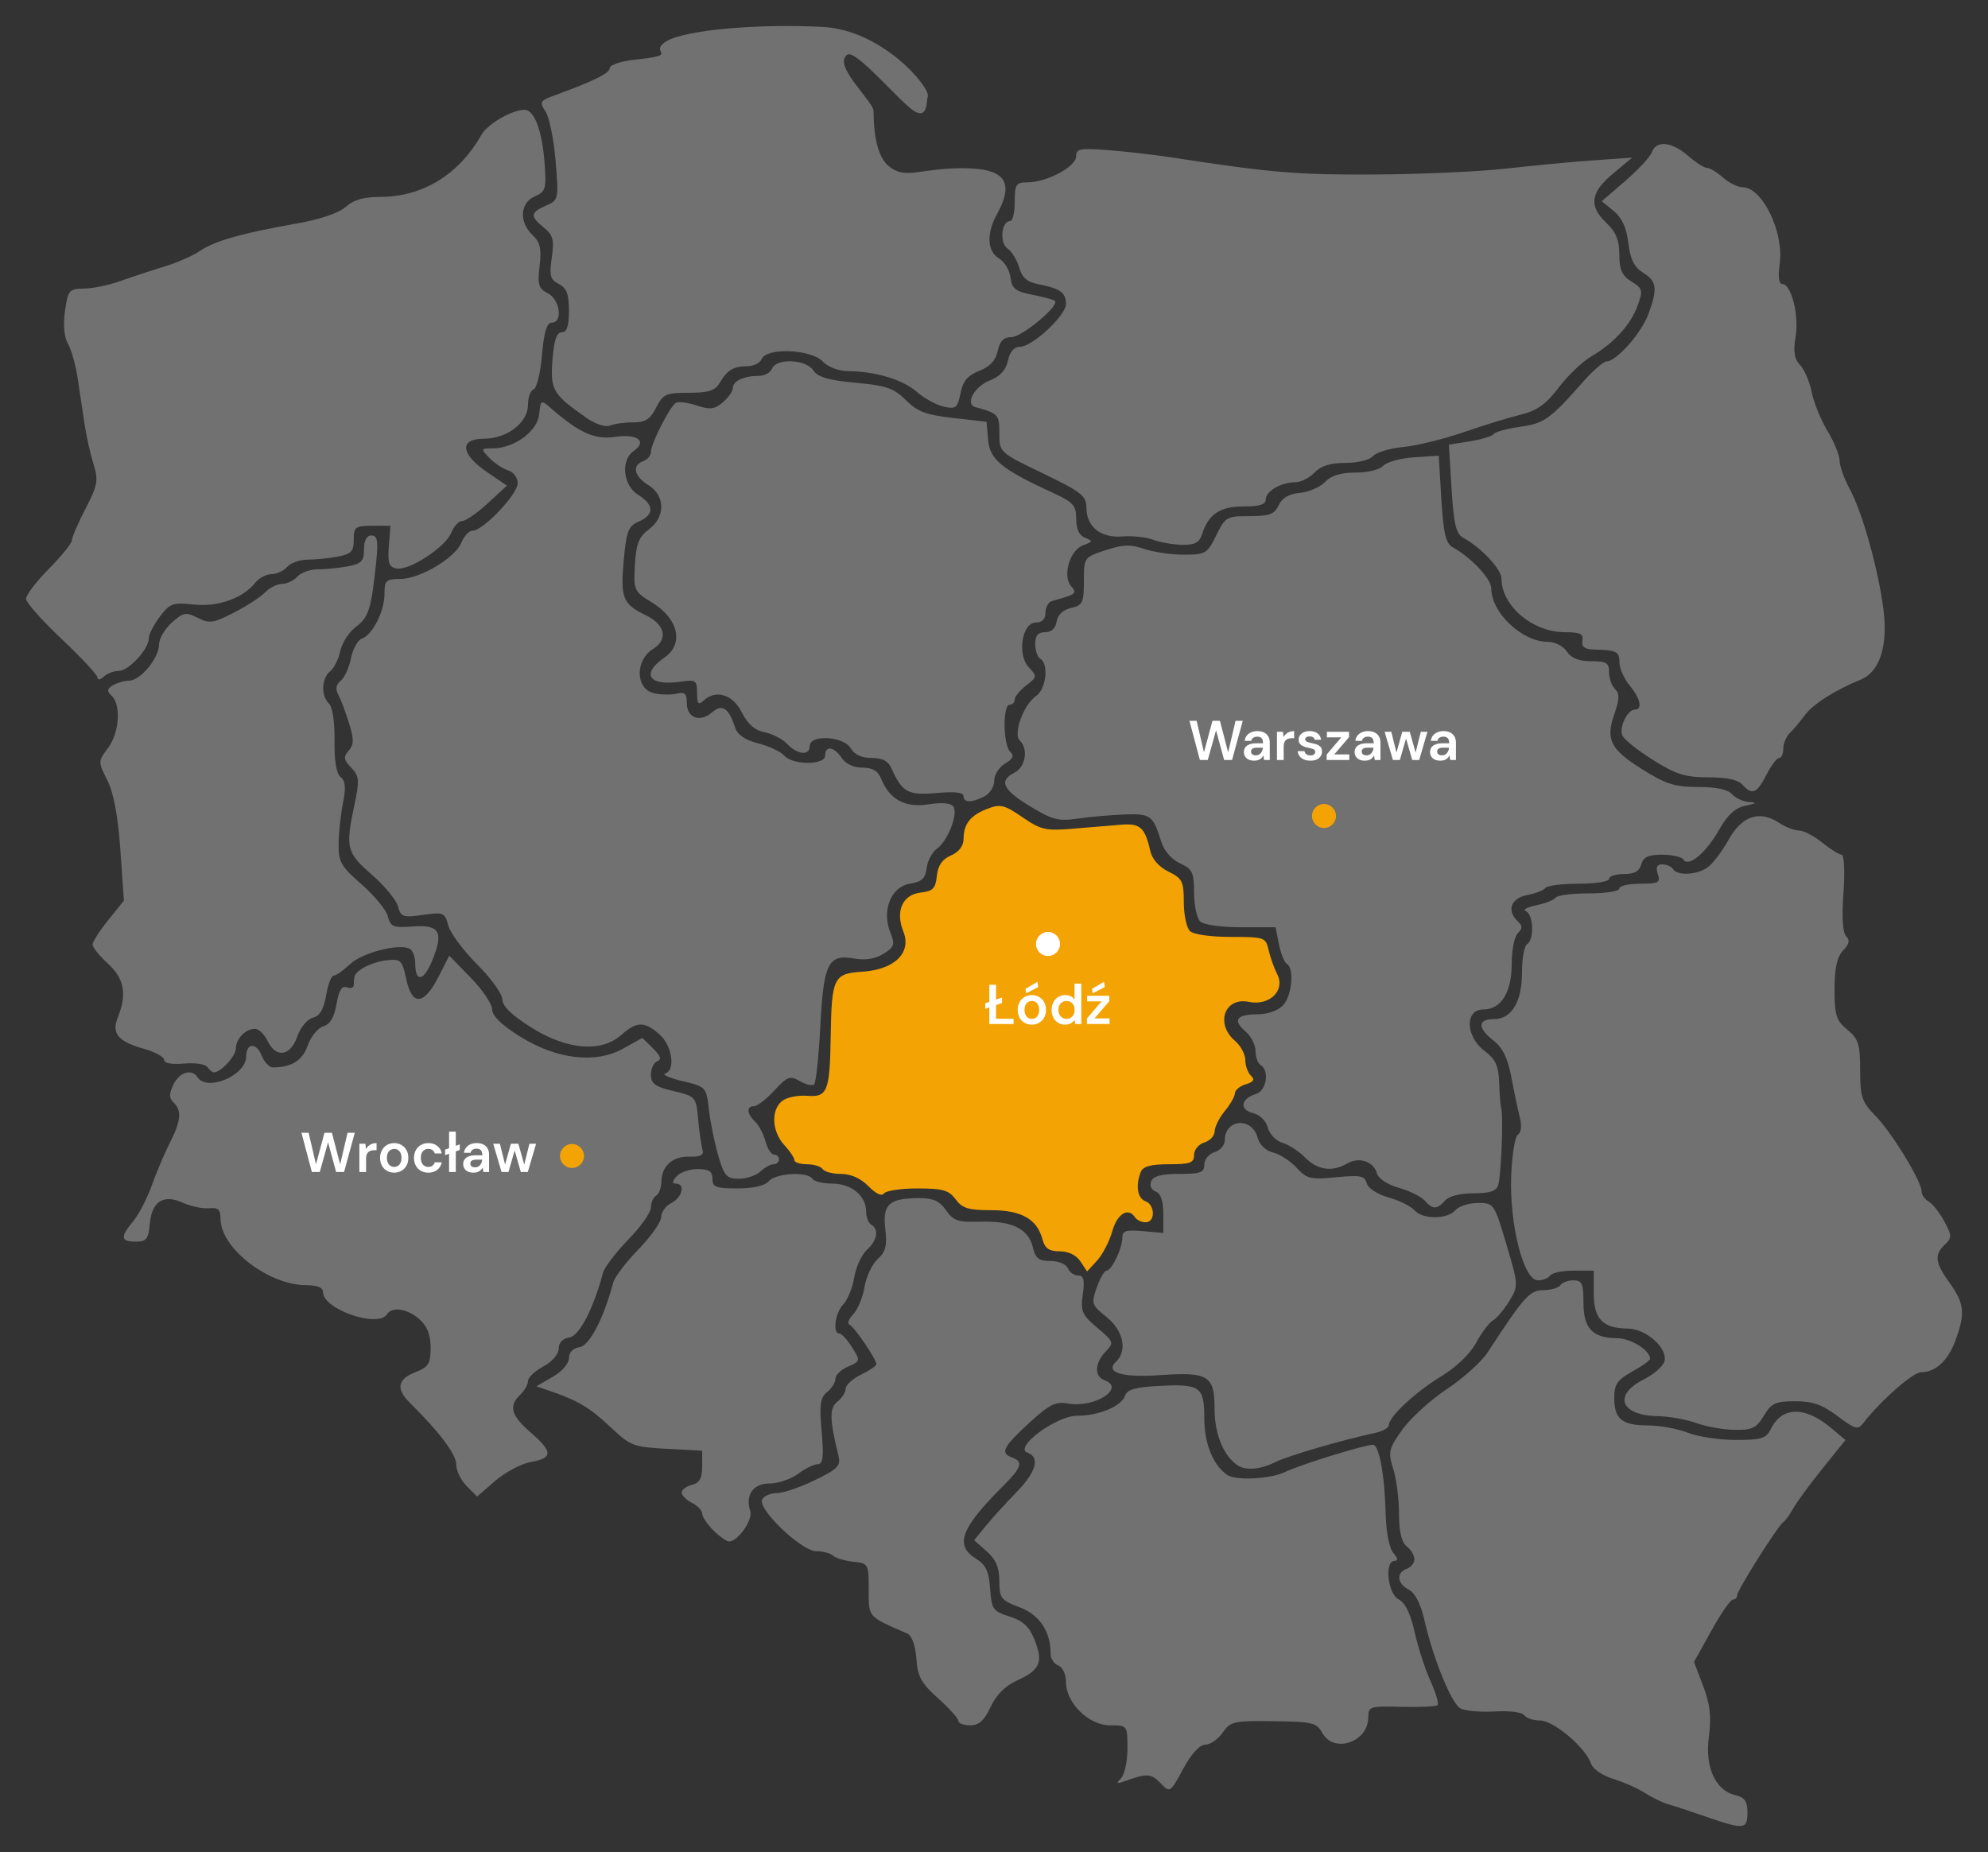
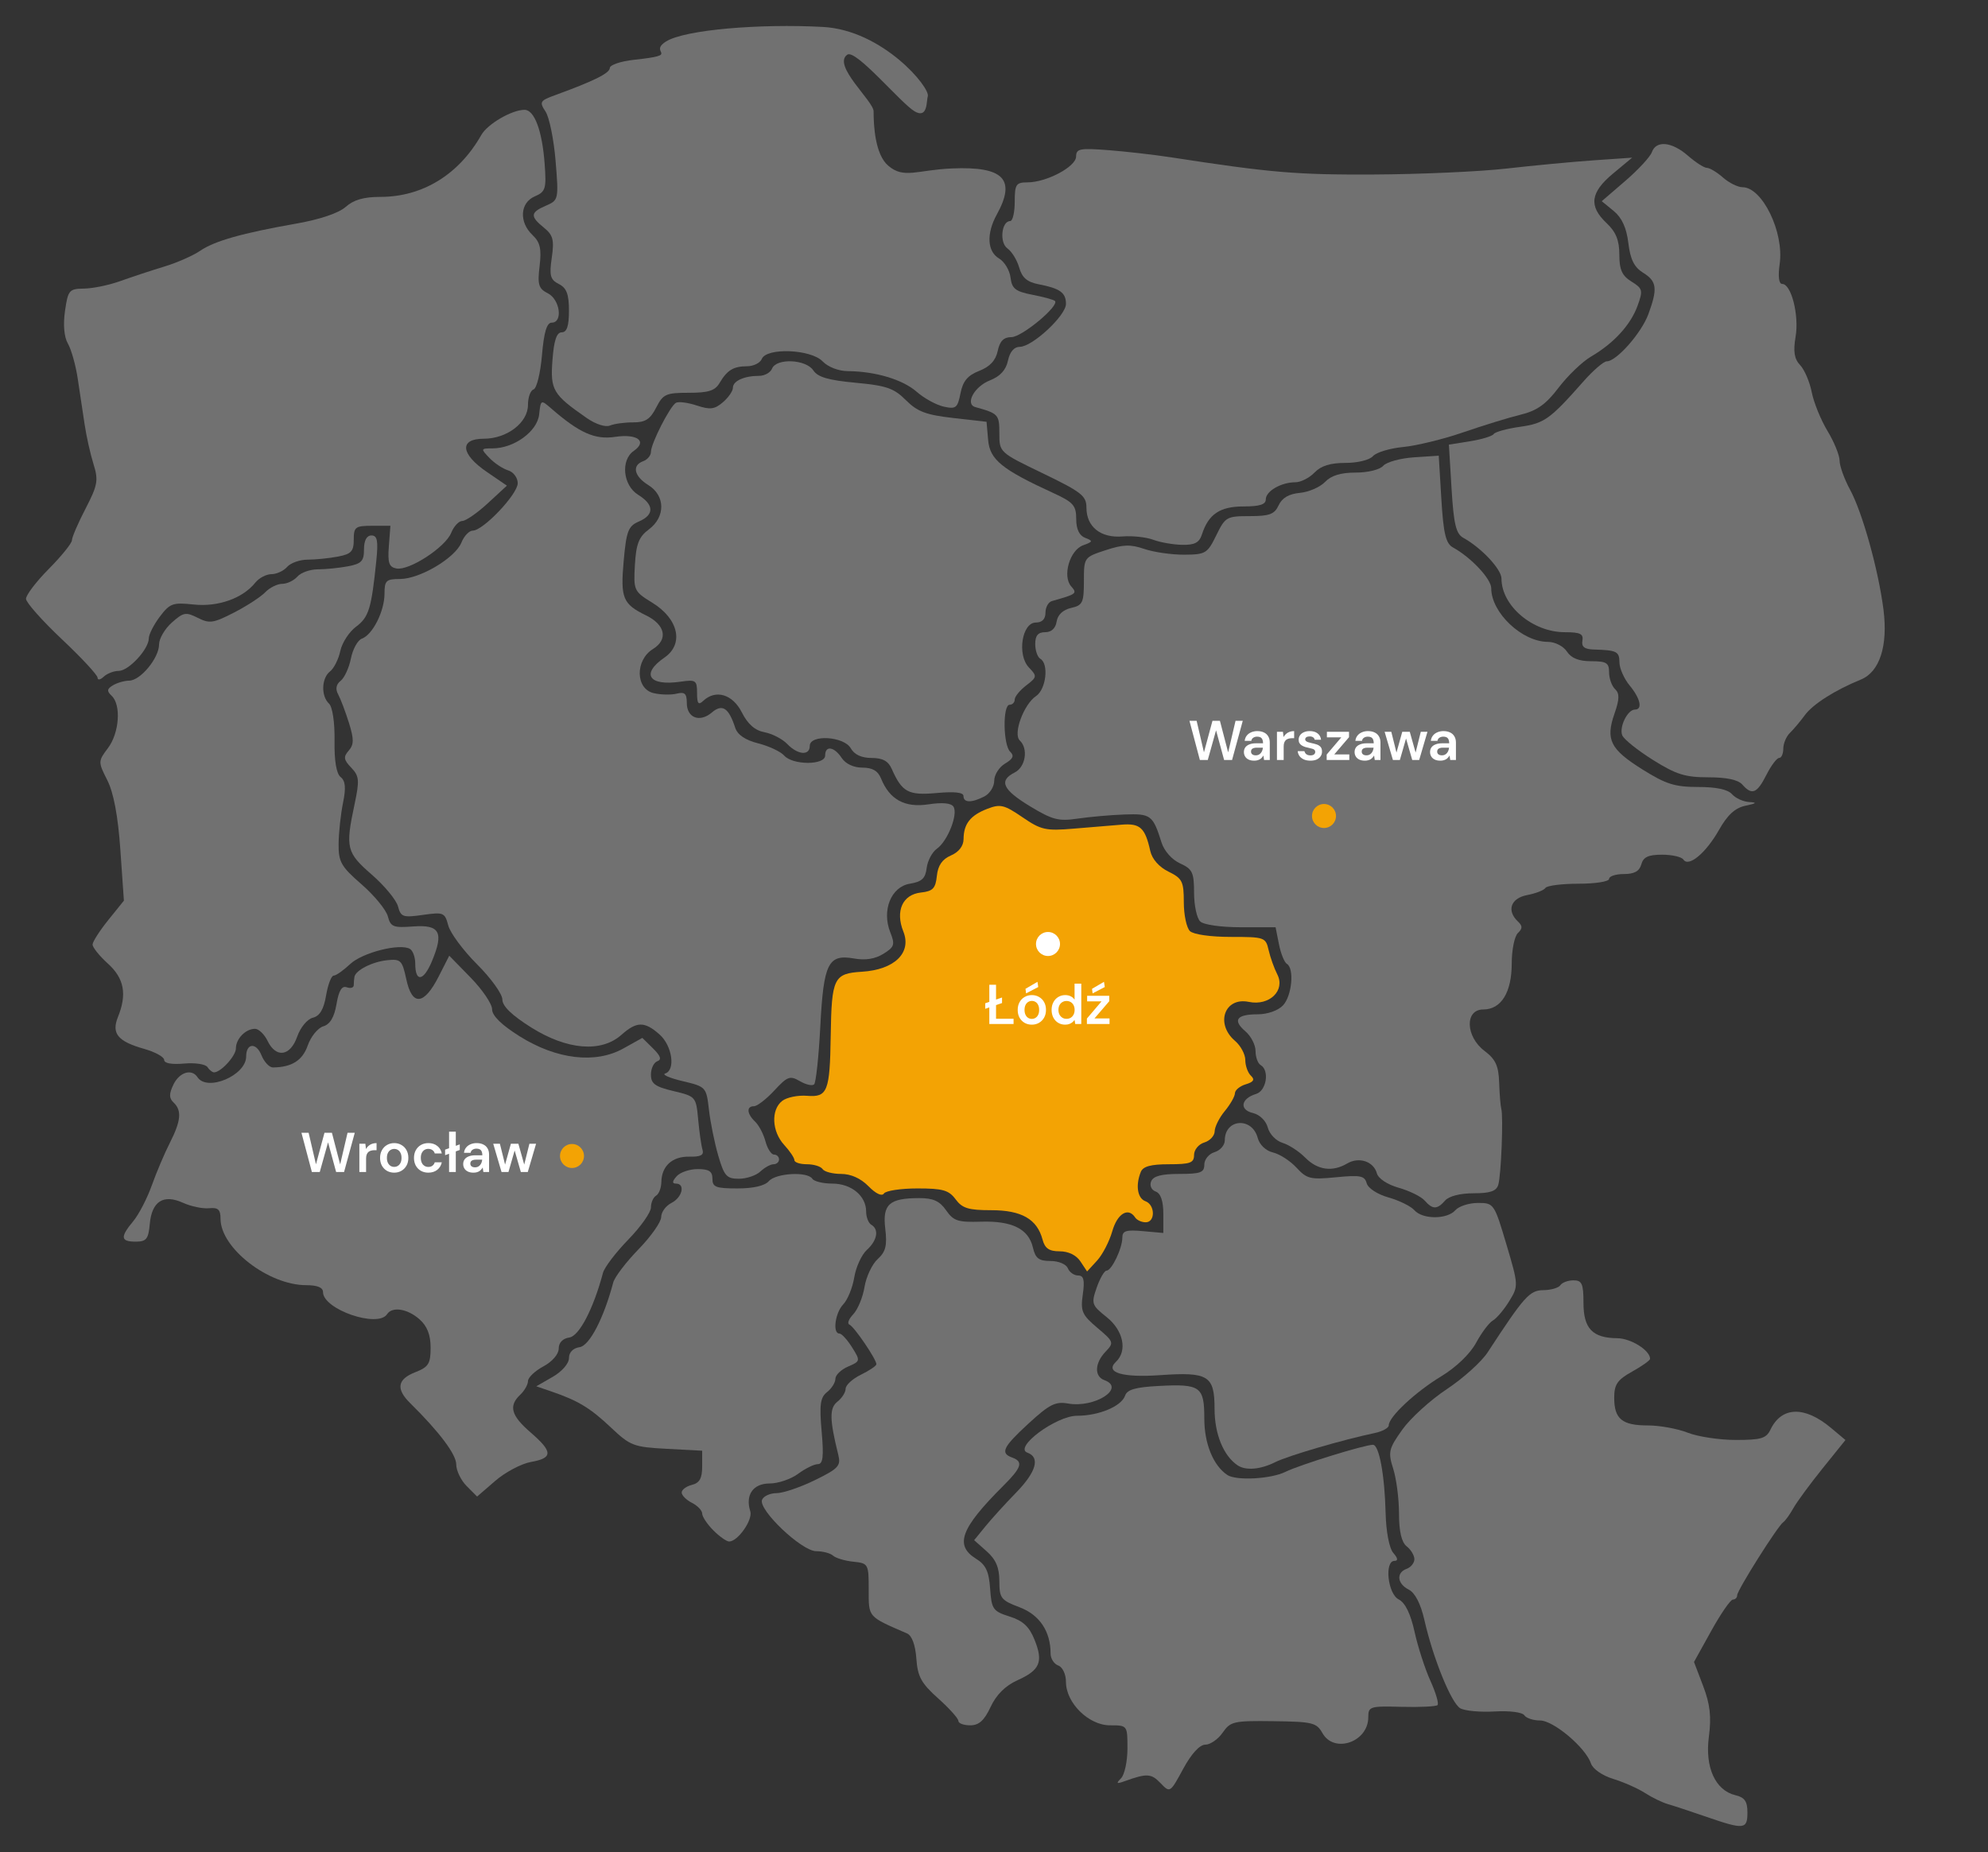
<svg xmlns="http://www.w3.org/2000/svg" width="497" height="463" viewBox="0 0 497 463" fill="none">
  <rect x="0" y="0" width="497" height="463" fill="#333333" stroke="none" />
  <path d="M426.611 454.212C422.736 452.873 418.412 451.447 417.003 451.045C415.594 450.643 413 449.384 411.239 448.247C409.478 447.11 405.903 445.527 403.294 444.729C400.573 443.896 398.208 442.252 397.744 440.873C396.41 436.907 388.377 430.125 385.012 430.125C383.316 430.125 381.542 429.534 381.069 428.813C380.576 428.059 377.407 427.659 373.628 427.873C370.008 428.078 366.148 427.717 365.051 427.069C362.799 425.741 358.266 414.574 356.101 405.021C355.183 400.974 353.767 398.21 352.206 397.421C349.277 395.941 348.995 393.173 351.675 392.202C352.732 391.819 353.596 390.739 353.596 389.802C353.596 388.865 352.732 387.421 351.675 386.593C350.392 385.588 349.753 382.872 349.753 378.423C349.753 374.758 349.102 369.707 348.306 367.199C346.978 363.014 347.165 362.209 350.571 357.421C352.612 354.552 357.617 349.997 361.692 347.299C365.768 344.601 370.369 340.455 371.917 338.085C381.099 324.027 382.397 322.582 385.865 322.543C387.761 322.522 389.668 321.961 390.103 321.296C390.539 320.631 392.014 320.086 393.381 320.086C395.485 320.086 395.868 320.949 395.868 325.697C395.868 332.149 398.107 334.498 404.316 334.559C407.741 334.592 412.52 337.594 412.52 339.712C412.52 340.093 410.503 341.528 408.037 342.901C404.338 344.961 403.553 346.104 403.553 349.43C403.553 354.751 405.512 356.363 411.979 356.363C414.923 356.363 419.4 357.179 421.93 358.177C424.459 359.174 429.869 359.991 433.951 359.991C440.324 359.991 441.553 359.619 442.639 357.369C445.42 351.602 451.168 351.456 457.757 356.984L461.363 360.01L455.642 367.112C452.495 371.019 449.201 375.503 448.321 377.079C447.442 378.654 446.315 380.215 445.818 380.547C444.456 381.458 434.296 397.561 434.296 398.809C434.296 399.406 433.814 399.895 433.224 399.895C432.635 399.895 430.205 403.406 427.826 407.697L423.499 415.5L425.797 421.532C427.521 426.059 427.876 429.217 427.218 434.187C426.204 441.851 428.831 447.617 433.884 448.814C436.163 449.354 436.858 450.36 436.858 453.123C436.858 457.376 436.018 457.465 426.611 454.212Z" fill="#717171" />
  <path d="M290.121 445.773C287.81 443.363 286.732 443.303 281.222 445.281C279.116 446.037 278.945 445.911 280.262 444.572C281.142 443.676 281.863 440.331 281.863 437.138C281.863 431.34 281.859 431.334 277.493 431.334C272.17 431.334 266.491 425.736 266.491 420.488C266.491 418.576 265.649 416.777 264.57 416.386C263.513 416.004 262.649 414.666 262.649 413.414C262.649 407.824 259.891 403.711 254.874 401.816C250.241 400.066 249.839 399.544 249.839 395.278C249.839 391.916 248.973 389.874 246.686 387.846L243.533 385.05L246.366 381.579C247.924 379.669 251.36 375.891 254.002 373.182C259.068 367.989 260.104 364.347 256.85 363.169C253.33 361.893 264.035 353.944 269.273 353.944C274.719 353.944 280.361 351.578 281.275 348.91C281.795 347.395 283.871 346.799 289.699 346.492C300.115 345.943 301.077 346.634 301.077 354.652C301.077 360.905 303.296 366.356 306.812 368.739C309.015 370.232 317.775 369.764 321.375 367.961C324.773 366.259 341.131 361.2 343.235 361.2C344.774 361.2 346.169 368.716 346.405 378.275C346.521 382.964 347.32 387.097 348.335 388.251C349.471 389.542 349.572 390.221 348.629 390.221C346.052 390.221 346.937 398.472 349.662 399.848C351.293 400.672 352.643 403.422 353.638 407.944C354.466 411.711 356.251 417.231 357.605 420.211C358.958 423.192 359.756 425.923 359.377 426.28C358.999 426.637 354.949 426.832 350.378 426.713C342.449 426.507 342.068 426.627 342.068 429.333C342.068 435.509 333.554 438.466 330.628 433.305C329.13 430.663 328.173 430.428 318.376 430.302C308.396 430.174 307.621 430.349 305.664 433.168C304.518 434.82 302.567 436.171 301.329 436.171C299.919 436.171 297.852 438.431 295.796 442.22C292.521 448.255 292.507 448.263 290.121 445.773Z" fill="#717171" />
  <path d="M239.591 430.227C239.591 429.618 237.314 427.082 234.529 424.592C230.315 420.822 229.403 419.155 229.085 414.637C228.848 411.27 227.974 408.894 226.782 408.376C216.861 404.062 217.175 404.421 217.175 397.413C217.175 390.988 217.08 390.816 213.332 390.43C211.218 390.213 208.941 389.532 208.272 388.919C207.603 388.305 205.702 387.802 204.048 387.802C200.423 387.802 189.505 377.434 190.515 374.951C190.886 374.038 192.516 373.292 194.136 373.292C195.757 373.292 200.066 371.831 203.711 370.046C209.632 367.146 210.256 366.47 209.568 363.698C207.376 354.867 207.33 352.008 209.356 350.421C210.486 349.536 211.41 348.076 211.41 347.177C211.41 346.278 213.14 344.698 215.253 343.666C217.367 342.634 219.096 341.46 219.096 341.057C219.096 339.81 213.505 331.599 212.347 331.146C211.746 330.911 212.178 329.754 213.308 328.576C214.438 327.397 215.708 324.324 216.13 321.748C216.552 319.171 218.034 316.032 219.424 314.772C221.428 312.954 221.819 311.387 221.316 307.18C220.587 301.067 222.305 299.53 229.871 299.53C233.308 299.53 234.922 300.269 236.525 302.578C238.372 305.24 239.478 305.601 245.237 305.424C253.034 305.183 257.143 307.228 258.228 311.889C258.856 314.592 259.714 315.25 262.613 315.25C264.635 315.25 266.541 316.046 266.955 317.063C267.36 318.061 268.52 318.877 269.532 318.877C270.931 318.877 271.211 320.007 270.7 323.602C270.102 327.814 270.496 328.722 274.33 331.955C278.457 335.436 278.541 335.677 276.404 337.906C273.668 340.76 273.525 344.11 276.099 345.043C281.522 347.007 273.68 352.061 267.029 350.888C263.863 350.33 262.355 351.087 257.205 355.819C250.718 361.778 249.987 363.284 253.041 364.39C255.882 365.419 255.424 366.867 250.8 371.478C240.171 382.077 238.584 386.331 244.009 389.687C246.451 391.197 247.231 392.854 247.531 397.171C247.889 402.308 248.245 402.818 252.39 404.13C255.743 405.191 257.304 406.642 258.63 409.93C260.871 415.488 260.009 417.531 254.347 420.079C251.34 421.433 249.082 423.677 247.656 426.728C246.059 430.146 244.74 431.334 242.547 431.334C240.922 431.334 239.591 430.836 239.591 430.227Z" fill="#717171" />
  <path d="M178.329 382.586C176.797 381.046 175.544 379.161 175.544 378.396C175.544 377.631 174.391 376.422 172.982 375.71C171.573 374.999 170.42 373.84 170.42 373.136C170.42 372.432 171.573 371.572 172.982 371.224C174.885 370.754 175.544 369.575 175.544 366.637V362.682L166.712 362.211C158.398 361.767 157.582 361.457 152.763 356.909C147.554 351.991 144.543 350.168 137.835 347.867L134.072 346.576L138.156 344.232C140.496 342.889 142.239 340.884 142.239 339.536C142.239 338.085 143.258 337.036 144.898 336.797C147.37 336.438 150.917 329.62 153.309 320.627C153.673 319.262 156.518 315.525 159.633 312.322C162.748 309.12 165.296 305.495 165.296 304.267C165.296 303.038 166.449 301.451 167.858 300.739C170.586 299.361 171.39 295.902 168.982 295.902C167.989 295.902 168.037 295.342 169.139 294.088C170.016 293.091 172.392 292.275 174.42 292.275C177.252 292.275 178.106 292.835 178.106 294.693C178.106 296.781 178.96 297.112 184.354 297.112C188.345 297.112 191.178 296.456 192.196 295.298C193.984 293.264 201.862 292.826 203.084 294.693C203.52 295.358 205.77 295.902 208.085 295.902C212.824 295.902 216.534 298.966 216.534 302.879C216.534 304.284 217.111 305.77 217.815 306.181C219.811 307.345 219.329 310.107 216.716 312.482C215.407 313.672 213.99 316.753 213.568 319.33C213.146 321.906 211.912 324.942 210.825 326.076C208.776 328.212 208.089 333.388 209.853 333.388C210.406 333.388 211.83 334.941 213.017 336.838C215.129 340.213 215.107 340.318 212.012 341.649C210.272 342.397 208.849 343.771 208.849 344.702C208.849 345.632 207.911 347.127 206.766 348.025C205.071 349.353 204.818 351.182 205.41 357.847C205.969 364.133 205.749 366.037 204.463 366.037C203.543 366.037 201.324 367.125 199.532 368.455C197.741 369.785 194.532 370.874 192.401 370.874C188.274 370.874 186.277 373.749 187.572 377.827C188.251 379.962 184.458 385.384 182.287 385.384C181.642 385.384 179.861 384.125 178.329 382.586Z" fill="#717171" />
  <path d="M116.666 371.524C115.231 370.083 114.058 367.645 114.058 366.105C114.058 363.595 109.845 357.989 102.549 350.794C98.936 347.231 99.33 344.814 103.81 343.062C107.137 341.761 107.653 340.935 107.653 336.916C107.653 333.697 106.794 331.517 104.85 329.807C101.848 327.168 98.057 326.578 96.765 328.551C94.458 332.075 80.753 327.347 80.753 323.027C80.753 321.876 79.342 321.296 76.541 321.296C67.098 321.296 55.134 312.024 55.134 304.706C55.134 302.389 54.531 301.835 52.252 302.06C50.667 302.216 47.74 301.604 45.748 300.7C40.849 298.477 37.955 300.324 37.444 306.001C37.104 309.769 36.59 310.413 33.921 310.413C30.138 310.413 30.003 309.273 33.314 305.299C34.699 303.637 36.781 299.618 37.941 296.369C39.1 293.119 41.137 288.318 42.468 285.699C45.261 280.201 45.496 277.614 43.384 275.62C42.245 274.545 42.238 273.463 43.357 271.146C44.854 268.044 47.929 267.099 49.37 269.3C51.789 272.994 61.539 268.857 61.539 264.137C61.539 260.778 64.048 260.547 65.353 263.785C66.038 265.488 67.334 266.874 68.232 266.865C72.948 266.817 75.621 265.129 76.935 261.37C77.713 259.144 79.466 256.988 80.831 256.58C82.52 256.073 83.573 254.297 84.129 251.014C84.703 247.63 85.467 246.381 86.692 246.825C87.653 247.173 88.439 246.931 88.439 246.287C88.439 245.642 88.516 244.707 88.611 244.208C88.927 242.545 93.074 240.44 96.795 240.055C100.198 239.702 100.556 240.063 101.591 244.885C103.032 251.594 106.011 251.318 109.663 244.138L112.313 238.928L117.669 244.413C120.615 247.43 123.025 250.993 123.025 252.331C123.025 253.932 125.38 256.24 129.912 259.081C139.142 264.866 148.856 266.01 155.819 262.132L160.585 259.478L163.261 262.112C165.148 263.969 165.465 264.912 164.335 265.31C163.455 265.62 162.734 267.124 162.734 268.652C162.734 270.927 163.757 271.674 168.374 272.772C173.934 274.093 174.021 274.193 174.542 279.868C174.833 283.034 175.321 286.44 175.628 287.438C176.038 288.775 175.175 289.23 172.341 289.168C168.074 289.075 165.399 291.504 165.337 295.529C165.315 296.986 164.72 298.514 164.015 298.925C163.311 299.336 162.734 300.665 162.734 301.877C162.734 303.089 160.186 306.701 157.071 309.904C153.956 313.106 151.111 316.843 150.747 318.209C148.355 327.201 144.808 334.02 142.336 334.379C140.679 334.62 139.677 335.667 139.677 337.156C139.677 338.546 138.072 340.409 135.842 341.606C133.733 342.739 132.004 344.385 132 345.264C131.995 346.143 131.127 347.678 130.07 348.676C127.1 351.479 127.753 353.881 132.632 358.1C138.246 362.954 138.271 364.513 132.751 365.491C130.351 365.916 126.336 368.037 123.83 370.204L119.273 374.144L116.666 371.524Z" fill="#717171" />
  <path d="M309.374 366.32C305.854 363.934 303.639 358.487 303.639 352.216C303.639 343.906 302.096 342.948 290.062 343.789C280.544 344.455 276.153 343.131 278.991 340.452C281.912 337.695 280.841 332.599 276.64 329.262C272.914 326.303 272.779 325.899 274.177 321.9C274.991 319.572 276.096 317.668 276.633 317.668C277.912 317.668 280.582 312.089 280.582 309.417C280.582 307.707 281.515 307.41 285.706 307.787L290.83 308.248V303.414C290.83 300.256 290.17 298.341 288.93 297.891C287.849 297.5 287.356 296.401 287.786 295.343C288.323 294.021 290.351 293.484 294.809 293.484C300.15 293.484 301.077 293.138 301.077 291.147C301.077 289.861 302.23 288.464 303.639 288.042C305.048 287.62 306.201 286.29 306.201 285.086C306.201 279.685 313.023 279.186 314.431 284.484C314.888 286.204 316.455 287.697 318.248 288.122C319.921 288.518 322.567 290.229 324.128 291.924C326.712 294.728 327.599 294.943 334.017 294.318C340.095 293.726 341.151 293.932 341.672 295.814C342.018 297.064 344.358 298.586 347.144 299.374C349.821 300.131 352.727 301.564 353.601 302.558C355.653 304.893 361.79 304.889 363.844 302.553C364.721 301.555 367.258 300.739 369.482 300.739C373.464 300.739 373.571 300.894 376.6 311.09C379.629 321.282 379.64 321.501 377.304 325.299C376 327.42 374.163 329.593 373.222 330.127C372.281 330.662 370.391 333.173 369.021 335.707C367.528 338.47 364.028 341.831 360.28 344.102C353.845 348 347.191 354.216 347.191 356.329C347.191 356.988 345.606 357.858 343.669 358.264C335.692 359.936 321.99 363.947 318.813 365.54C315.098 367.404 311.42 367.708 309.374 366.32Z" fill="#717171" />
-   <path d="M424.049 355.758C421.583 354.862 417.231 354.087 414.377 354.037C405.139 353.873 403.206 348.768 410.907 344.876C413.539 343.545 415.895 341.456 416.143 340.233C416.827 336.862 411.458 332.185 406.853 332.14C400.669 332.08 398.43 329.724 398.43 323.279V317.668H393.381C390.605 317.668 387.977 318.212 387.541 318.877C387.106 319.542 385.714 320.087 384.448 320.087C380.906 320.087 377.364 306.249 377.796 294.1C377.986 288.785 378.749 284.082 379.494 283.648C380.289 283.184 380.484 281.434 379.966 279.404C379.482 277.505 378.525 272.957 377.841 269.3C376.964 264.614 375.659 261.921 373.423 260.185C369.383 257.049 369.365 254.789 373.378 254.789C377.898 254.789 380.496 250.524 380.496 243.104C380.496 239.633 381.073 236.457 381.777 236.046C383.613 234.975 383.361 228.5 381.457 227.796C380.576 227.47 381.741 226.81 384.045 226.329C386.35 225.849 388.545 224.982 388.925 224.402C389.304 223.823 393.039 223.349 397.224 223.349C401.444 223.349 404.834 222.811 404.834 222.14C404.834 221.475 407.179 220.931 410.044 220.931C414.672 220.931 415.164 220.66 414.441 218.513C413.874 216.824 414.211 216.094 415.56 216.094C416.623 216.094 417.849 216.638 418.284 217.303C419.402 219.01 424.269 218.736 426.95 216.816C428.194 215.925 430.542 212.814 432.168 209.901C435.502 203.932 439.895 202.485 444.813 205.737C446.388 206.778 448.611 207.63 449.753 207.63C450.896 207.63 453.506 208.989 455.553 210.651C457.6 212.313 459.789 213.673 460.419 213.674C461.052 213.675 461.252 217.942 460.869 223.23C460.428 229.296 460.678 233.259 461.552 234.084C462.534 235.012 462.313 236.027 460.782 237.624C459.26 239.211 458.634 242.042 458.634 247.335C458.634 253.796 459.067 255.16 461.837 257.434C464.61 259.71 465.039 261.068 465.039 267.576C465.039 274.232 465.472 275.527 468.828 278.918C472.887 283.021 480.41 295.331 480.41 297.871C480.41 298.717 481.197 299.845 482.158 300.377C483.12 300.909 484.873 303.129 486.054 305.31C487.989 308.883 488.006 309.462 486.228 311.14C483.498 313.717 483.742 315.64 487.456 320.806C491.098 325.873 491.347 328.392 488.869 335.114C486.997 340.189 483.877 343.062 480.236 343.062C478.242 343.062 470.161 350.178 465.883 355.7C464.454 357.545 463.874 357.395 459.377 354.021C455.554 351.153 453.164 350.317 448.791 350.317C443.859 350.317 442.867 350.775 440.962 353.937C439.09 357.042 438.051 357.545 433.656 357.473C430.838 357.426 426.514 356.655 424.049 355.758Z" fill="#717171" />
  <path d="M270.104 315.35C269.074 313.793 267.097 312.831 264.927 312.831C262.279 312.831 261.225 312.11 260.636 309.897C259.275 304.778 255.389 302.553 247.808 302.553C242.121 302.553 240.573 302.08 238.904 299.832C237.199 297.535 235.711 297.111 229.347 297.111C225.201 297.111 221.435 297.682 220.979 298.38C220.475 299.149 218.954 298.434 217.121 296.566C215.178 294.587 212.724 293.484 210.266 293.484C208.161 293.484 206.082 292.94 205.646 292.275C205.211 291.609 203.447 291.065 201.728 291.065C200.008 291.065 198.601 290.604 198.601 290.041C198.601 289.478 197.448 287.762 196.039 286.228C192.951 282.867 192.706 277.455 195.542 275.233C196.677 274.344 199.483 273.768 201.775 273.955C206.873 274.369 207.47 272.857 207.678 259.021C207.896 244.486 208.435 243.373 215.462 242.939C223.615 242.436 227.969 238.215 225.837 232.883C223.783 227.746 225.64 223.631 230.238 223.133C233.21 222.812 233.894 222.097 234.216 218.98C234.485 216.365 235.562 214.802 237.738 213.866C239.712 213.017 240.88 211.501 240.892 209.772C240.919 205.965 242.585 203.846 246.841 202.203C250.077 200.954 251.047 201.187 255.603 204.303C260.27 207.495 261.412 207.75 268.413 207.164C272.64 206.811 278.045 206.363 280.423 206.169C285.04 205.792 286.274 206.928 287.569 212.747C288.021 214.778 289.778 216.769 292.129 217.917C295.564 219.594 295.953 220.372 295.953 225.557C295.953 228.732 296.645 231.983 297.49 232.781C298.384 233.624 302.666 234.232 307.714 234.232C316.15 234.232 316.422 234.328 317.164 237.558C317.585 239.386 318.555 242.102 319.32 243.592C321.392 247.627 317.345 251.539 312.203 250.473C306.132 249.214 303.756 255.953 308.763 260.23C310.172 261.434 311.325 263.586 311.325 265.013C311.325 266.439 311.959 268.205 312.735 268.937C313.761 269.906 313.412 270.488 311.454 271.075C309.974 271.518 308.75 272.524 308.734 273.311C308.719 274.097 307.579 276.101 306.201 277.764C304.823 279.427 303.683 281.703 303.668 282.822C303.652 283.941 302.486 285.202 301.077 285.624C299.668 286.046 298.515 287.443 298.515 288.728C298.515 290.72 297.588 291.065 292.248 291.065C287.714 291.065 285.765 291.594 285.202 292.978C283.848 296.311 284.358 299.582 286.346 300.302C288.803 301.192 288.866 305.576 286.422 305.576C285.407 305.576 284.22 305.032 283.784 304.367C282.063 301.737 279.337 303.378 278.074 307.804C277.345 310.359 275.629 313.67 274.26 315.16L271.77 317.869L270.104 315.35Z" fill="#F3A304" />
  <path d="M356.163 300.14C355.289 299.146 352.383 297.712 349.706 296.955C346.844 296.146 344.582 294.652 344.215 293.328C343.388 290.342 339.74 289.136 336.792 290.875C333.097 293.053 329.397 292.539 326.315 289.42C324.763 287.849 322.198 286.181 320.615 285.711C319.031 285.242 317.382 283.529 316.95 281.905C316.491 280.176 314.932 278.66 313.19 278.247C309.76 277.435 310.243 274.624 314.005 273.496C316.611 272.716 317.435 267.599 315.168 266.277C314.463 265.866 313.887 264.285 313.887 262.765C313.887 261.245 312.747 259.027 311.355 257.838C308.085 255.044 309.134 253.58 314.404 253.58C316.855 253.58 319.499 252.656 320.733 251.368C322.977 249.028 323.634 242.086 321.718 240.968C321.093 240.603 320.202 238.395 319.738 236.06L318.894 231.814H310.242C305.22 231.814 300.945 231.205 300.052 230.363C299.207 229.565 298.515 226.33 298.515 223.174C298.515 218.118 298.1 217.247 295.022 215.855C292.996 214.938 291.051 212.752 290.389 210.65C288.223 203.762 287.72 203.383 281.072 203.626C277.632 203.752 272.368 204.217 269.375 204.66C264.64 205.36 263.099 204.96 257.526 201.584C250.641 197.414 249.622 195.17 253.682 193.119C256.397 191.748 257.12 187.174 254.946 185.122C253.209 183.483 255.918 176.101 259.025 174.005C261.53 172.316 262.255 165.967 260.087 164.703C259.382 164.291 258.806 162.627 258.806 161.004C258.806 158.893 259.511 158.052 261.279 158.052C262.852 158.052 263.9 157.08 264.161 155.381C264.419 153.697 265.754 152.443 267.772 151.99C270.653 151.342 270.975 150.67 270.975 145.299C270.975 139.367 271.01 139.317 276.386 137.553C280.784 136.11 282.599 136.052 286.084 137.241C288.442 138.046 292.924 138.69 296.044 138.673C301.398 138.644 301.85 138.371 304.065 133.836C306.312 129.235 306.667 129.031 312.407 129.031C317.396 129.031 318.615 128.574 319.667 126.31C320.521 124.473 322.24 123.469 324.961 123.22C327.177 123.017 330.004 121.792 331.244 120.499C332.799 118.877 335.176 118.148 338.907 118.148C341.992 118.148 344.958 117.417 345.811 116.447C346.633 115.512 350.092 114.559 353.496 114.331L359.685 113.916L360.339 124.771C360.861 133.42 361.451 135.879 363.242 136.864C367.767 139.351 372.81 144.732 372.81 147.071C372.81 153.185 380.521 160.47 386.992 160.47C388.74 160.47 390.836 161.54 391.728 162.889C392.831 164.557 394.715 165.307 397.8 165.307C401.613 165.307 402.272 165.717 402.272 168.088C402.272 169.618 402.947 171.506 403.771 172.284C404.915 173.364 404.881 174.811 403.627 178.399C401.35 184.91 402.552 187.312 410.615 192.366C416.483 196.044 418.713 196.747 424.513 196.747C429.09 196.747 431.959 197.359 433.015 198.561C433.892 199.558 435.836 200.439 437.335 200.517C439.373 200.624 439.138 200.853 436.404 201.424C433.788 201.971 431.898 203.689 429.765 207.459C426.483 213.259 422.15 216.877 420.855 214.898C420.415 214.226 418.017 213.676 415.527 213.676C412.076 213.676 410.84 214.251 410.329 216.094C409.855 217.807 408.582 218.513 405.966 218.513C403.934 218.513 402.272 219.057 402.272 219.722C402.272 220.392 398.882 220.931 394.662 220.931C390.477 220.931 386.742 221.405 386.363 221.984C385.984 222.563 383.932 223.366 381.804 223.768C377.693 224.544 376.595 227.648 379.471 230.363C380.667 231.491 380.667 232.136 379.471 233.265C378.626 234.063 377.934 237.479 377.934 240.856C377.934 248.101 375.295 252.371 370.816 252.371C366.154 252.371 366.371 259.15 371.149 262.746C373.891 264.81 374.649 266.456 374.79 270.651C374.888 273.566 375.125 276.494 375.317 277.16C375.87 279.069 375.288 293.862 374.569 296.205C374.079 297.798 372.554 298.321 368.398 298.321C365.053 298.321 362.248 299.036 361.282 300.135C359.275 302.417 358.166 302.418 356.163 300.14Z" fill="#717171" />
  <path d="M179.575 288.949C178.654 285.79 177.602 280.615 177.238 277.449C176.583 271.758 176.51 271.678 170.649 270.285C167.389 269.51 165.427 268.654 166.29 268.382C168.939 267.549 168.064 261.439 164.893 258.627C161.14 255.299 159.183 255.318 155.348 258.719C150.301 263.195 141.794 262.504 132.841 256.893C127.949 253.826 125.587 251.539 125.587 249.867C125.587 248.504 122.75 244.557 119.282 241.096C115.815 237.635 112.568 233.264 112.068 231.381C111.203 228.126 110.892 227.997 105.716 228.73C100.727 229.436 100.209 229.258 99.501 226.598C99.077 225.001 96.126 221.429 92.944 218.66C86.612 213.151 86.32 211.971 88.62 201.162C89.915 195.073 89.822 194.02 87.803 191.914C85.915 189.945 85.807 189.214 87.173 187.661C88.504 186.147 88.514 184.803 87.225 180.685C86.346 177.88 85.133 174.679 84.529 173.572C83.812 172.259 84.031 171.088 85.16 170.204C86.112 169.458 87.27 166.935 87.735 164.596C88.2 162.257 89.435 160.034 90.478 159.655C93.16 158.684 96.125 152.795 96.125 148.438C96.125 145.141 96.535 144.75 99.993 144.75C104.946 144.75 113.802 139.496 115.357 135.636C116.017 133.998 117.291 132.658 118.19 132.657C120.795 132.655 129.43 123.554 129.43 120.809C129.43 119.431 128.356 117.989 127.037 117.594C125.72 117.199 123.614 115.802 122.355 114.489C120.136 112.175 120.16 112.101 123.146 112.097C128.512 112.089 134.332 107.851 134.787 103.621C135.187 99.908 135.238 99.882 137.756 102.075C144.825 108.235 148.736 109.978 153.778 109.217C159.323 108.38 161.916 110.326 158.447 112.721C155.108 115.025 155.733 121.351 159.532 123.7C163.555 126.189 163.621 128.701 159.707 130.384C157.063 131.522 156.583 132.774 155.918 140.271C155.094 149.546 155.697 151.01 161.517 153.851C166.337 156.203 167.089 159.875 163.24 162.256C158.756 165.03 158.857 172.205 163.395 173.28C165.168 173.7 167.762 173.761 169.16 173.416C171.181 172.917 171.701 173.392 171.701 175.736C171.701 179.477 174.94 180.709 177.97 178.12C180.569 175.9 182.181 176.948 183.79 181.907C184.377 183.714 186.276 185.01 189.562 185.845C192.256 186.53 195.174 187.903 196.047 188.895C198.187 191.329 206.287 191.323 206.287 188.887C206.287 186.311 208.541 186.641 210.427 189.491C211.404 190.969 213.414 191.91 215.593 191.91C218.111 191.91 219.484 192.71 220.262 194.63C222.399 199.905 226.197 201.981 232.087 201.092C235.596 200.562 237.772 200.76 238.363 201.663C239.577 203.518 236.921 210.277 234.231 212.177C233.044 213.016 231.891 215.19 231.669 217.008C231.352 219.607 230.453 220.446 227.469 220.929C222.763 221.691 220.384 227.613 222.579 233.102C223.794 236.141 223.594 236.76 220.85 238.457C218.772 239.742 216.357 240.13 213.536 239.63C207.041 238.48 205.898 240.774 205.076 256.611C204.685 264.147 203.989 270.667 203.529 271.099C203.069 271.532 201.464 271.168 199.962 270.29C197.499 268.851 196.875 269.079 193.584 272.625C191.579 274.786 189.293 276.555 188.505 276.555C186.564 276.555 186.698 278.447 188.778 280.41C189.716 281.296 190.88 283.511 191.364 285.334C191.849 287.156 192.81 288.647 193.502 288.647C194.193 288.647 194.758 289.191 194.758 289.856C194.758 290.521 194.141 291.065 193.386 291.065C192.631 291.065 191.149 291.882 190.092 292.879C189.035 293.877 186.613 294.693 184.71 294.693C181.671 294.693 181.046 293.994 179.575 288.949Z" fill="#717171" />
  <path d="M51.858 266.768C51.381 266.04 48.755 265.646 46.018 265.893C42.923 266.171 41.044 265.83 41.044 264.988C41.044 264.245 38.806 263.003 36.072 262.23C29.439 260.354 27.82 258.392 29.488 254.253C31.794 248.527 31.047 244.585 26.953 240.883C24.84 238.971 23.127 236.829 23.146 236.122C23.166 235.415 24.935 232.66 27.078 230L30.973 225.163L30.092 212.466C29.509 204.065 28.407 198.181 26.835 195.074C24.505 190.47 24.508 190.314 26.987 187.028C29.83 183.26 30.334 176.237 27.925 173.963C26.658 172.767 26.723 172.229 28.245 171.321C29.296 170.694 31.123 170.173 32.304 170.162C35.112 170.138 39.763 164.501 39.763 161.122C39.763 159.665 41.202 157.197 42.961 155.637C45.859 153.067 46.465 152.956 49.437 154.458C52.377 155.943 53.31 155.808 58.487 153.153C61.661 151.524 65.177 149.24 66.3 148.076C67.422 146.912 69.334 145.96 70.547 145.96C71.761 145.96 73.472 145.143 74.349 144.146C75.226 143.148 77.53 142.332 79.469 142.332C81.408 142.332 84.796 141.992 86.998 141.576C90.367 140.94 91.001 140.27 91.001 137.344C91.001 135.11 91.666 133.867 92.862 133.867C94.335 133.867 94.588 135.19 94.075 140.216C92.853 152.169 92.195 154.313 89.026 156.666C87.288 157.957 85.511 160.689 85.076 162.737C84.642 164.786 83.492 167.085 82.52 167.846C80.359 169.539 80.214 173.988 82.257 175.916C83.128 176.738 83.707 180.626 83.635 185.155C83.554 190.189 84.097 193.435 85.159 194.268C86.357 195.206 86.522 196.966 85.759 200.688C85.181 203.508 84.683 208.117 84.652 210.93C84.602 215.474 85.241 216.605 90.382 221.079C93.564 223.848 96.522 227.445 96.955 229.073C97.661 231.731 98.305 231.99 103.271 231.617C109.951 231.115 111.006 233.046 108 240.269C105.886 245.349 103.81 245.654 103.81 240.883C103.81 239.299 103.213 237.654 102.483 237.228C99.968 235.761 90.586 238.142 87.535 241.022C85.855 242.608 84.003 243.906 83.421 243.906C82.838 243.906 81.984 246.137 81.522 248.865C80.933 252.341 79.943 254.006 78.21 254.434C76.829 254.775 75.106 256.853 74.304 259.149C72.579 264.082 69.007 264.603 66.896 260.23C66.093 258.568 64.675 257.207 63.744 257.207C61.411 257.207 58.977 259.704 58.977 262.099C58.977 263.972 55.218 268.09 53.508 268.09C53.077 268.09 52.334 267.495 51.858 266.768Z" fill="#717171" />
  <path d="M240.872 199.011C240.872 198.096 238.67 197.848 234.172 198.256C227.074 198.9 225.52 198.064 222.927 192.212C222.058 190.251 220.652 189.491 217.892 189.491C215.374 189.491 213.593 188.663 212.691 187.073C210.984 184.061 202.444 183.557 202.444 186.468C202.444 188.986 199.434 188.737 196.813 186.002C195.611 184.749 193.053 183.426 191.129 183.062C188.726 182.609 186.948 181.051 185.451 178.087C183.157 173.547 178.911 172.286 175.8 175.223C174.604 176.351 174.263 175.913 174.263 173.251C174.263 170.071 173.966 169.87 170.1 170.429C162.196 171.57 160.163 168.486 166.118 164.391C171.035 161.01 169.642 154.717 163.083 150.684C158.479 147.854 158.36 147.593 158.727 141.218C159.029 135.973 159.724 134.202 162.2 132.363C166.403 129.242 166.352 123.916 162.094 121.282C158.5 119.059 157.919 116.34 160.813 115.292C161.87 114.909 162.734 113.865 162.734 112.971C162.734 110.893 167.476 101.584 168.982 100.705C169.611 100.339 171.948 100.638 174.174 101.371C177.557 102.484 178.634 102.351 180.726 100.564C182.103 99.388 183.23 97.752 183.23 96.928C183.23 95.241 186.052 93.963 189.779 93.963C191.153 93.963 192.608 93.147 193.014 92.15C194.094 89.492 201.478 89.807 203.318 92.589C204.438 94.282 207.063 95.051 213.882 95.686C221.625 96.406 223.471 97.045 226.47 100.04C229.343 102.911 231.503 103.724 238.31 104.501L246.637 105.451L247.036 110.018C247.465 114.92 250.464 117.359 263.293 123.243C268.333 125.554 269.053 126.368 269.053 129.747C269.053 132.293 269.817 133.9 271.295 134.464C273.309 135.232 273.256 135.421 270.775 136.326C267.424 137.548 265.548 144.034 267.803 146.599C269.363 148.374 269.162 148.527 262.969 150.27C262.088 150.518 261.368 151.826 261.368 153.177C261.368 154.77 260.526 155.633 258.973 155.633C255.478 155.633 254.222 163.74 257.232 166.878C259.312 169.048 259.277 169.278 256.553 171.36C254.974 172.567 253.682 174.148 253.682 174.872C253.682 175.597 253.106 176.19 252.401 176.19C250.646 176.19 250.775 186.264 252.552 187.941C253.607 188.937 253.27 189.713 251.271 190.892C249.779 191.772 248.558 193.702 248.558 195.181C248.558 196.66 247.443 198.434 246.08 199.123C242.852 200.754 240.872 200.711 240.872 199.011Z" fill="#717171" />
  <path d="M435.577 196.142C434.52 194.94 431.652 194.328 427.074 194.328C421.285 194.328 419.043 193.624 413.231 189.981C409.417 187.591 405.969 184.831 405.57 183.848C404.735 181.795 406.884 177.399 408.722 177.399C410.71 177.399 410.099 174.615 407.396 171.353C406.018 169.69 404.878 167.106 404.863 165.609C404.834 162.86 404.22 162.552 398.43 162.379C396.118 162.31 395.332 161.695 395.604 160.168C395.906 158.467 395.042 158.052 391.199 158.052C383.163 158.052 375.372 151.456 375.372 144.653C375.372 142.313 370.329 136.933 365.804 134.445C364.009 133.458 363.421 130.987 362.89 122.184L362.224 111.159L367.51 110.316C370.418 109.852 373.081 109.039 373.428 108.508C373.776 107.978 376.733 107.165 380.001 106.703C386.091 105.841 387.474 104.852 395.839 95.38C398.289 92.606 400.919 90.336 401.684 90.336C404.112 90.336 410.342 83.282 412.084 78.562C414.453 72.139 414.223 70.318 410.775 68.185C408.551 66.81 407.573 64.841 407.085 60.756C406.633 56.97 405.468 54.417 403.429 52.748L400.437 50.298L406.327 45.226C409.567 42.436 412.556 39.201 412.969 38.037C414.039 35.025 417.978 35.42 422.006 38.944C423.907 40.607 426.032 41.967 426.73 41.967C427.428 41.967 429.236 43.055 430.748 44.385C432.261 45.716 434.453 46.804 435.62 46.804C440.579 46.804 446.044 58.055 444.922 65.954C444.474 69.103 444.712 70.988 445.557 70.988C447.822 70.988 449.807 78.806 448.901 84.158C448.272 87.873 448.567 89.733 450.031 91.273C451.121 92.42 452.429 95.475 452.938 98.063C453.447 100.65 455.218 105.003 456.874 107.736C458.53 110.47 459.891 113.815 459.9 115.171C459.908 116.527 461.087 119.792 462.518 122.426C465.6 128.097 469.613 142.509 470.872 152.427C472.02 161.461 469.917 167.968 465.231 169.883C458.717 172.545 453.217 176.047 451.182 178.829C450.055 180.37 448.388 182.35 447.478 183.229C446.569 184.108 445.825 185.877 445.825 187.159C445.825 188.442 445.355 189.491 444.781 189.491C444.207 189.491 442.775 191.396 441.599 193.723C439.252 198.371 437.984 198.88 435.577 196.142Z" fill="#717171" />
  <path d="M24.391 169.425C24.391 168.763 20.375 164.437 15.467 159.812C10.558 155.186 6.523 150.641 6.5 149.713C6.477 148.784 9.052 145.406 12.222 142.207C15.393 139.007 17.987 135.788 17.987 135.052C17.987 134.317 19.52 130.758 21.395 127.144C24.418 121.317 24.642 120.059 23.379 116.035C22.596 113.539 21.591 109.048 21.147 106.056C20.702 103.063 19.925 97.893 19.419 94.568C18.913 91.243 17.812 87.341 16.973 85.899C16.028 84.276 15.752 81.164 16.25 77.737C17.007 72.521 17.287 72.194 21.043 72.144C23.237 72.115 27.338 71.26 30.156 70.244C32.974 69.227 37.873 67.611 41.044 66.651C44.214 65.692 48.249 63.92 50.011 62.715C53.639 60.232 60.479 58.297 74.18 55.878C80.043 54.842 84.685 53.266 86.432 51.717C88.425 49.949 90.948 49.222 95.09 49.222C105.633 49.222 114.706 43.657 120.328 33.741C121.883 30.998 127.971 27.456 131.132 27.456C133.605 27.456 135.551 32.679 136.162 40.962C136.622 47.193 136.397 47.934 133.689 49.099C129.993 50.688 129.713 55.536 133.131 58.763C135.034 60.559 135.412 62.213 134.9 66.503C134.342 71.174 134.639 72.156 136.963 73.33C140.013 74.871 140.778 80.662 137.931 80.662C136.699 80.662 135.982 83.052 135.494 88.785C135.114 93.252 134.171 97.107 133.398 97.35C132.624 97.593 131.991 99.34 131.991 101.232C131.991 105.671 126.74 109.683 120.931 109.683C114.785 109.683 115.126 113.483 121.673 117.96L126.726 121.415L121.939 125.828C119.306 128.254 116.442 130.24 115.574 130.24C114.705 130.24 113.456 131.578 112.797 133.213C111.344 136.821 102.315 142.703 99.122 142.123C97.257 141.784 96.892 140.726 97.209 136.576L97.602 131.449H93.02C88.828 131.449 88.439 131.744 88.439 134.926C88.439 137.852 87.805 138.522 84.436 139.158C82.234 139.573 78.846 139.914 76.907 139.914C74.968 139.914 72.664 140.73 71.787 141.727C70.91 142.725 69.142 143.541 67.86 143.541C66.577 143.541 64.764 144.493 63.832 145.657C60.682 149.589 54.515 151.779 48.422 151.131C43.191 150.574 42.472 150.832 39.953 154.171C38.44 156.178 37.201 158.615 37.201 159.587C37.201 162.284 32.172 167.725 29.678 167.725C28.461 167.725 26.774 168.378 25.929 169.177C25.083 169.975 24.391 170.086 24.391 169.425Z" fill="#717171" />
  <path d="M288.312 134.943C286.575 134.288 283.116 133.914 280.626 134.112C275.162 134.547 271.618 131.718 271.609 126.914C271.604 123.961 270.386 123.002 260.721 118.342C249.846 113.099 249.839 113.093 249.839 108.328C249.839 103.632 249.596 103.367 243.854 101.781C241.18 101.043 243.571 96.622 247.468 95.098C250.04 94.092 251.493 92.506 251.989 90.162C252.457 87.955 253.524 86.708 254.944 86.708C258.08 86.708 266.491 78.892 266.491 75.978C266.491 73.162 265.012 72.101 259.641 71.064C256.79 70.514 255.514 69.417 254.803 66.91C254.273 65.036 252.947 62.874 251.859 62.106C249.813 60.664 250.359 55.269 252.55 55.269C253.173 55.269 253.682 53.092 253.682 50.432C253.682 46.1 254.011 45.595 256.832 45.595C261.618 45.595 268.986 41.696 269.022 39.143C269.05 37.164 269.919 36.99 277.059 37.537C281.463 37.873 288.524 38.681 292.751 39.332C317.71 43.173 324.097 43.715 343.349 43.626C354.973 43.571 369.96 42.902 376.653 42.137C383.346 41.373 393.146 40.447 398.43 40.081L408.037 39.415L403.233 43.412C397.58 48.115 397.139 51.521 401.632 55.763C403.986 57.986 404.834 60.074 404.834 63.65C404.834 67.434 405.509 68.931 407.872 70.393C410.675 72.127 410.792 72.596 409.386 76.458C407.642 81.245 403.436 85.832 397.746 89.151C395.585 90.412 391.948 93.901 389.664 96.903C386.466 101.107 384.271 102.666 380.121 103.684C377.157 104.41 370.697 106.395 365.765 108.095C360.834 109.794 354.086 111.442 350.772 111.756C347.457 112.071 344.072 113.093 343.249 114.028C342.396 114.999 339.43 115.729 336.345 115.729C332.563 115.729 330.239 116.457 328.618 118.148C327.342 119.478 325.198 120.566 323.852 120.566C320.301 120.566 316.449 122.791 316.449 124.841C316.449 126.125 314.917 126.612 310.883 126.612C304.995 126.612 302.126 128.534 300.502 133.565C299.823 135.668 298.698 136.268 295.547 136.209C293.305 136.167 290.049 135.597 288.312 134.943Z" fill="#717171" />
  <path d="M146.722 104.532C138.203 98.624 137.553 97.528 138.113 90.033C138.483 85.095 139.156 83.08 140.436 83.08C141.717 83.08 142.239 81.517 142.239 77.681C142.239 73.54 141.649 71.984 139.706 71.003C137.566 69.922 137.292 68.9 137.942 64.425C138.586 59.985 138.27 58.771 135.992 56.929C132.476 54.087 132.565 53.102 136.487 51.416C139.64 50.059 139.686 49.844 138.899 40.256C138.458 34.879 137.325 29.311 136.382 27.883C134.798 25.486 134.982 25.172 138.773 23.792C148.481 20.259 152.423 18.299 152.454 16.993C152.472 16.226 155.225 15.302 158.571 14.941C170.705 13.631 161.812 13.309 166.535 10.358C171.241 7.419 190.015 5.879 205.743 6.736C220.729 7.552 232.661 21.948 231.944 24.082C231.578 25.171 232.007 29.831 228.623 27.818C225.239 25.806 213.938 12.209 211.827 13.665C207.99 16.313 218.397 25.292 218.397 27.813C218.397 31.448 218.764 38.608 222.065 41.433C225.994 44.796 229.226 42.486 238.018 42.111C250.903 41.563 254.069 44.818 249.206 53.619C246.57 58.391 246.791 62.864 249.75 64.609C251.11 65.41 252.406 67.561 252.632 69.387C252.976 72.175 253.851 72.865 258.089 73.691C260.866 74.231 263.404 74.926 263.73 75.234C264.949 76.384 255.496 84.264 252.881 84.277C250.917 84.286 249.956 85.251 249.427 87.744C248.926 90.112 247.475 91.675 244.815 92.715C241.915 93.849 240.73 95.264 240.123 98.32C239.39 102.005 238.978 102.334 235.928 101.657C234.068 101.245 231.025 99.573 229.167 97.943C225.675 94.88 218.836 92.833 211.929 92.783C209.622 92.766 206.995 91.743 205.646 90.336C202.728 87.292 191.623 86.85 190.452 89.731C190.047 90.729 188.4 91.553 186.792 91.563C183.332 91.585 181.811 92.511 179.872 95.777C178.743 97.68 177.104 98.196 172.187 98.196C166.479 98.196 165.772 98.517 164.04 101.902C162.542 104.832 161.333 105.606 158.276 105.596C156.149 105.588 153.543 105.945 152.487 106.389C151.381 106.854 148.934 106.065 146.722 104.532Z" fill="#717171" />
  <circle cx="262" cy="236" r="3" fill="white" />
  <circle cx="143" cy="289" r="3" fill="#F3A304" />
  <circle cx="331" cy="204" r="3" fill="#F3A304" />
  <path d="M299.968 190L297.364 180.2H299.156L300.99 188.082L303.118 180.2H304.98L307.038 188.096L308.886 180.2H310.692L308.018 190H306.03L304.014 182.58L301.942 190H299.968ZM313.552 190.168C312.973 190.168 312.492 190.07 312.11 189.874C311.727 189.678 311.442 189.417 311.256 189.09C311.069 188.763 310.976 188.409 310.976 188.026C310.976 187.578 311.088 187.191 311.312 186.864C311.545 186.537 311.886 186.285 312.334 186.108C312.782 185.921 313.332 185.828 313.986 185.828H315.764C315.764 185.455 315.712 185.147 315.61 184.904C315.507 184.652 315.348 184.465 315.134 184.344C314.919 184.223 314.644 184.162 314.308 184.162C313.925 184.162 313.598 184.251 313.328 184.428C313.057 184.596 312.889 184.857 312.824 185.212H311.172C311.228 184.708 311.396 184.279 311.676 183.924C311.956 183.56 312.324 183.28 312.782 183.084C313.248 182.879 313.757 182.776 314.308 182.776C314.97 182.776 315.535 182.893 316.002 183.126C316.468 183.35 316.823 183.677 317.066 184.106C317.318 184.526 317.444 185.035 317.444 185.632V190H316.016L315.848 188.866C315.754 189.053 315.633 189.225 315.484 189.384C315.344 189.543 315.18 189.683 314.994 189.804C314.807 189.916 314.592 190.005 314.35 190.07C314.116 190.135 313.85 190.168 313.552 190.168ZM313.93 188.838C314.2 188.838 314.438 188.791 314.644 188.698C314.858 188.595 315.04 188.455 315.19 188.278C315.348 188.091 315.47 187.886 315.554 187.662C315.638 187.438 315.694 187.2 315.722 186.948V186.92H314.168C313.841 186.92 313.57 186.962 313.356 187.046C313.141 187.121 312.987 187.233 312.894 187.382C312.8 187.531 312.754 187.704 312.754 187.9C312.754 188.096 312.8 188.264 312.894 188.404C312.987 188.544 313.122 188.651 313.3 188.726C313.477 188.801 313.687 188.838 313.93 188.838ZM319.239 190V182.944H320.737L320.891 184.26C321.059 183.952 321.269 183.691 321.521 183.476C321.773 183.252 322.067 183.079 322.403 182.958C322.748 182.837 323.126 182.776 323.537 182.776V184.554H322.949C322.669 184.554 322.403 184.591 322.151 184.666C321.899 184.731 321.679 184.843 321.493 185.002C321.315 185.151 321.175 185.361 321.073 185.632C320.97 185.893 320.919 186.225 320.919 186.626V190H319.239ZM327.617 190.168C326.992 190.168 326.446 190.07 325.979 189.874C325.522 189.669 325.158 189.389 324.887 189.034C324.626 188.67 324.472 188.255 324.425 187.788H326.105C326.152 187.984 326.236 188.166 326.357 188.334C326.479 188.493 326.642 188.619 326.847 188.712C327.062 188.805 327.314 188.852 327.603 188.852C327.883 188.852 328.112 188.815 328.289 188.74C328.467 188.656 328.597 188.549 328.681 188.418C328.765 188.287 328.807 188.147 328.807 187.998C328.807 187.774 328.747 187.601 328.625 187.48C328.504 187.359 328.327 187.265 328.093 187.2C327.869 187.125 327.599 187.055 327.281 186.99C326.945 186.925 326.619 186.845 326.301 186.752C325.993 186.649 325.713 186.523 325.461 186.374C325.219 186.225 325.023 186.033 324.873 185.8C324.733 185.567 324.663 185.282 324.663 184.946C324.663 184.535 324.771 184.167 324.985 183.84C325.209 183.513 325.527 183.257 325.937 183.07C326.357 182.874 326.857 182.776 327.435 182.776C328.257 182.776 328.91 182.967 329.395 183.35C329.89 183.723 330.179 184.251 330.263 184.932H328.667C328.621 184.671 328.49 184.47 328.275 184.33C328.061 184.181 327.776 184.106 327.421 184.106C327.057 184.106 326.777 184.176 326.581 184.316C326.395 184.447 326.301 184.624 326.301 184.848C326.301 184.988 326.357 185.119 326.469 185.24C326.591 185.352 326.763 185.45 326.987 185.534C327.211 185.609 327.487 185.683 327.813 185.758C328.336 185.861 328.798 185.982 329.199 186.122C329.601 186.262 329.918 186.467 330.151 186.738C330.385 187.009 330.501 187.391 330.501 187.886C330.511 188.334 330.394 188.731 330.151 189.076C329.918 189.421 329.587 189.692 329.157 189.888C328.728 190.075 328.215 190.168 327.617 190.168ZM331.669 190V188.642L335.323 184.344H331.725V182.944H337.255V184.302L333.559 188.614H337.325V190H331.669ZM341.224 190.168C340.645 190.168 340.164 190.07 339.782 189.874C339.399 189.678 339.114 189.417 338.928 189.09C338.741 188.763 338.648 188.409 338.648 188.026C338.648 187.578 338.76 187.191 338.984 186.864C339.217 186.537 339.558 186.285 340.006 186.108C340.454 185.921 341.004 185.828 341.658 185.828H343.436C343.436 185.455 343.384 185.147 343.282 184.904C343.179 184.652 343.02 184.465 342.806 184.344C342.591 184.223 342.316 184.162 341.98 184.162C341.597 184.162 341.27 184.251 341 184.428C340.729 184.596 340.561 184.857 340.496 185.212H338.844C338.9 184.708 339.068 184.279 339.348 183.924C339.628 183.56 339.996 183.28 340.454 183.084C340.92 182.879 341.429 182.776 341.98 182.776C342.642 182.776 343.207 182.893 343.674 183.126C344.14 183.35 344.495 183.677 344.738 184.106C344.99 184.526 345.116 185.035 345.116 185.632V190H343.688L343.52 188.866C343.426 189.053 343.305 189.225 343.156 189.384C343.016 189.543 342.852 189.683 342.666 189.804C342.479 189.916 342.264 190.005 342.022 190.07C341.788 190.135 341.522 190.168 341.224 190.168ZM341.602 188.838C341.872 188.838 342.11 188.791 342.316 188.698C342.53 188.595 342.712 188.455 342.862 188.278C343.02 188.091 343.142 187.886 343.226 187.662C343.31 187.438 343.366 187.2 343.394 186.948V186.92H341.84C341.513 186.92 341.242 186.962 341.028 187.046C340.813 187.121 340.659 187.233 340.566 187.382C340.472 187.531 340.426 187.704 340.426 187.9C340.426 188.096 340.472 188.264 340.566 188.404C340.659 188.544 340.794 188.651 340.972 188.726C341.149 188.801 341.359 188.838 341.602 188.838ZM348.229 190L346.157 182.944H347.823L349.265 188.74L348.957 188.726L350.567 182.944H352.443L354.067 188.726H353.759L355.201 182.944H356.867L354.795 190H353.059L351.337 184.022H351.687L349.965 190H348.229ZM360.091 190.168C359.512 190.168 359.031 190.07 358.649 189.874C358.266 189.678 357.981 189.417 357.795 189.09C357.608 188.763 357.515 188.409 357.515 188.026C357.515 187.578 357.627 187.191 357.851 186.864C358.084 186.537 358.425 186.285 358.873 186.108C359.321 185.921 359.871 185.828 360.525 185.828H362.303C362.303 185.455 362.251 185.147 362.149 184.904C362.046 184.652 361.887 184.465 361.673 184.344C361.458 184.223 361.183 184.162 360.847 184.162C360.464 184.162 360.137 184.251 359.867 184.428C359.596 184.596 359.428 184.857 359.363 185.212H357.711C357.767 184.708 357.935 184.279 358.215 183.924C358.495 183.56 358.863 183.28 359.321 183.084C359.787 182.879 360.296 182.776 360.847 182.776C361.509 182.776 362.074 182.893 362.541 183.126C363.007 183.35 363.362 183.677 363.605 184.106C363.857 184.526 363.983 185.035 363.983 185.632V190H362.555L362.387 188.866C362.293 189.053 362.172 189.225 362.023 189.384C361.883 189.543 361.719 189.683 361.533 189.804C361.346 189.916 361.131 190.005 360.889 190.07C360.655 190.135 360.389 190.168 360.091 190.168ZM360.469 188.838C360.739 188.838 360.977 188.791 361.183 188.698C361.397 188.595 361.579 188.455 361.729 188.278C361.887 188.091 362.009 187.886 362.093 187.662C362.177 187.438 362.233 187.2 362.261 186.948V186.92H360.707C360.38 186.92 360.109 186.962 359.895 187.046C359.68 187.121 359.526 187.233 359.433 187.382C359.339 187.531 359.293 187.704 359.293 187.9C359.293 188.096 359.339 188.264 359.433 188.404C359.526 188.544 359.661 188.651 359.839 188.726C360.016 188.801 360.226 188.838 360.469 188.838Z" fill="white" />
  <path d="M246.308 252.206V250.82L250.508 249.378V250.764L246.308 252.206ZM247.33 256V246.2H249.01V254.684H253.392V256H247.33ZM257.953 256.168C257.281 256.168 256.674 256.014 256.133 255.706C255.601 255.389 255.181 254.955 254.873 254.404C254.574 253.844 254.425 253.205 254.425 252.486C254.425 251.749 254.579 251.105 254.887 250.554C255.195 249.994 255.615 249.56 256.147 249.252C256.688 248.935 257.295 248.776 257.967 248.776C258.639 248.776 259.241 248.935 259.773 249.252C260.314 249.56 260.734 249.989 261.033 250.54C261.341 251.091 261.495 251.735 261.495 252.472C261.495 253.209 261.341 253.853 261.033 254.404C260.725 254.955 260.3 255.389 259.759 255.706C259.227 256.014 258.625 256.168 257.953 256.168ZM257.953 254.726C258.289 254.726 258.592 254.642 258.863 254.474C259.143 254.306 259.367 254.054 259.535 253.718C259.703 253.382 259.787 252.967 259.787 252.472C259.787 251.977 259.703 251.567 259.535 251.24C259.376 250.904 259.157 250.652 258.877 250.484C258.606 250.316 258.303 250.232 257.967 250.232C257.64 250.232 257.337 250.316 257.057 250.484C256.777 250.652 256.553 250.904 256.385 251.24C256.217 251.567 256.133 251.977 256.133 252.472C256.133 252.967 256.217 253.382 256.385 253.718C256.553 254.054 256.772 254.306 257.043 254.474C257.323 254.642 257.626 254.726 257.953 254.726ZM256.525 248.342L256.371 247.208L259.367 245.458L259.563 246.76L256.525 248.342ZM266.275 256.168C265.622 256.168 265.039 256.009 264.525 255.692C264.012 255.375 263.611 254.936 263.321 254.376C263.041 253.816 262.901 253.181 262.901 252.472C262.901 251.763 263.046 251.133 263.335 250.582C263.625 250.022 264.026 249.583 264.539 249.266C265.062 248.939 265.65 248.776 266.303 248.776C266.835 248.776 267.297 248.879 267.689 249.084C268.091 249.28 268.408 249.56 268.641 249.924V245.92H270.321V256H268.809L268.641 254.978C268.492 255.183 268.31 255.379 268.095 255.566C267.881 255.743 267.624 255.888 267.325 256C267.027 256.112 266.677 256.168 266.275 256.168ZM266.625 254.712C267.027 254.712 267.381 254.619 267.689 254.432C267.997 254.236 268.235 253.97 268.403 253.634C268.571 253.298 268.655 252.911 268.655 252.472C268.655 252.033 268.571 251.646 268.403 251.31C268.235 250.974 267.997 250.713 267.689 250.526C267.381 250.339 267.027 250.246 266.625 250.246C266.243 250.246 265.897 250.339 265.589 250.526C265.281 250.713 265.039 250.974 264.861 251.31C264.693 251.646 264.609 252.033 264.609 252.472C264.609 252.911 264.693 253.298 264.861 253.634C265.039 253.97 265.281 254.236 265.589 254.432C265.897 254.619 266.243 254.712 266.625 254.712ZM271.728 256V254.642L275.382 250.344H271.784V248.944H277.314V250.302L273.618 254.614H277.384V256H271.728ZM273.156 248.342L273.002 247.208L275.998 245.458L276.194 246.76L273.156 248.342Z" fill="white" />
  <path d="M77.968 293L75.364 283.2H77.156L78.99 291.082L81.118 283.2H82.98L85.038 291.096L86.886 283.2H88.692L86.018 293H84.03L82.014 285.58L79.942 293H77.968ZM89.842 293V285.944H91.34L91.494 287.26C91.662 286.952 91.872 286.691 92.124 286.476C92.376 286.252 92.67 286.079 93.006 285.958C93.352 285.837 93.73 285.776 94.14 285.776V287.554H93.552C93.272 287.554 93.006 287.591 92.754 287.666C92.502 287.731 92.283 287.843 92.096 288.002C91.919 288.151 91.779 288.361 91.676 288.632C91.574 288.893 91.522 289.225 91.522 289.626V293H89.842ZM98.546 293.168C97.874 293.168 97.268 293.014 96.726 292.706C96.194 292.389 95.774 291.955 95.466 291.404C95.168 290.844 95.018 290.205 95.018 289.486C95.018 288.749 95.172 288.105 95.48 287.554C95.788 286.994 96.208 286.56 96.74 286.252C97.282 285.935 97.888 285.776 98.56 285.776C99.232 285.776 99.834 285.935 100.366 286.252C100.908 286.56 101.328 286.989 101.626 287.54C101.934 288.091 102.088 288.735 102.088 289.472C102.088 290.209 101.934 290.853 101.626 291.404C101.318 291.955 100.894 292.389 100.352 292.706C99.82 293.014 99.218 293.168 98.546 293.168ZM98.546 291.726C98.882 291.726 99.186 291.642 99.456 291.474C99.736 291.306 99.96 291.054 100.128 290.718C100.296 290.382 100.38 289.967 100.38 289.472C100.38 288.977 100.296 288.567 100.128 288.24C99.97 287.904 99.75 287.652 99.47 287.484C99.2 287.316 98.896 287.232 98.56 287.232C98.234 287.232 97.93 287.316 97.65 287.484C97.37 287.652 97.146 287.904 96.978 288.24C96.81 288.567 96.726 288.977 96.726 289.472C96.726 289.967 96.81 290.382 96.978 290.718C97.146 291.054 97.366 291.306 97.636 291.474C97.916 291.642 98.22 291.726 98.546 291.726ZM107.079 293.168C106.388 293.168 105.768 293.014 105.217 292.706C104.676 292.389 104.251 291.955 103.943 291.404C103.644 290.844 103.495 290.209 103.495 289.5C103.495 288.763 103.644 288.119 103.943 287.568C104.251 287.008 104.676 286.569 105.217 286.252C105.768 285.935 106.393 285.776 107.093 285.776C107.97 285.776 108.708 286.009 109.305 286.476C109.902 286.933 110.285 287.563 110.453 288.366H108.689C108.596 288.011 108.4 287.731 108.101 287.526C107.812 287.321 107.466 287.218 107.065 287.218C106.72 287.218 106.402 287.307 106.113 287.484C105.833 287.661 105.609 287.918 105.441 288.254C105.282 288.59 105.203 288.996 105.203 289.472C105.203 289.836 105.25 290.158 105.343 290.438C105.436 290.718 105.567 290.956 105.735 291.152C105.912 291.339 106.113 291.483 106.337 291.586C106.561 291.689 106.804 291.74 107.065 291.74C107.336 291.74 107.578 291.698 107.793 291.614C108.017 291.521 108.204 291.385 108.353 291.208C108.512 291.031 108.624 290.821 108.689 290.578H110.453C110.285 291.362 109.902 291.992 109.305 292.468C108.708 292.935 107.966 293.168 107.079 293.168ZM111.275 288.8V287.414L114.943 286.098V287.498L111.275 288.8ZM112.269 293V282.92H113.949V293H112.269ZM118.376 293.168C117.797 293.168 117.317 293.07 116.934 292.874C116.551 292.678 116.267 292.417 116.08 292.09C115.893 291.763 115.8 291.409 115.8 291.026C115.8 290.578 115.912 290.191 116.136 289.864C116.369 289.537 116.71 289.285 117.158 289.108C117.606 288.921 118.157 288.828 118.81 288.828H120.588C120.588 288.455 120.537 288.147 120.434 287.904C120.331 287.652 120.173 287.465 119.958 287.344C119.743 287.223 119.468 287.162 119.132 287.162C118.749 287.162 118.423 287.251 118.152 287.428C117.881 287.596 117.713 287.857 117.648 288.212H115.996C116.052 287.708 116.22 287.279 116.5 286.924C116.78 286.56 117.149 286.28 117.606 286.084C118.073 285.879 118.581 285.776 119.132 285.776C119.795 285.776 120.359 285.893 120.826 286.126C121.293 286.35 121.647 286.677 121.89 287.106C122.142 287.526 122.268 288.035 122.268 288.632V293H120.84L120.672 291.866C120.579 292.053 120.457 292.225 120.308 292.384C120.168 292.543 120.005 292.683 119.818 292.804C119.631 292.916 119.417 293.005 119.174 293.07C118.941 293.135 118.675 293.168 118.376 293.168ZM118.754 291.838C119.025 291.838 119.263 291.791 119.468 291.698C119.683 291.595 119.865 291.455 120.014 291.278C120.173 291.091 120.294 290.886 120.378 290.662C120.462 290.438 120.518 290.2 120.546 289.948V289.92H118.992C118.665 289.92 118.395 289.962 118.18 290.046C117.965 290.121 117.811 290.233 117.718 290.382C117.625 290.531 117.578 290.704 117.578 290.9C117.578 291.096 117.625 291.264 117.718 291.404C117.811 291.544 117.947 291.651 118.124 291.726C118.301 291.801 118.511 291.838 118.754 291.838ZM125.381 293L123.309 285.944H124.975L126.417 291.74L126.109 291.726L127.719 285.944H129.595L131.219 291.726H130.911L132.353 285.944H134.019L131.947 293H130.211L128.489 287.022H128.839L127.117 293H125.381Z" fill="white" />
</svg>